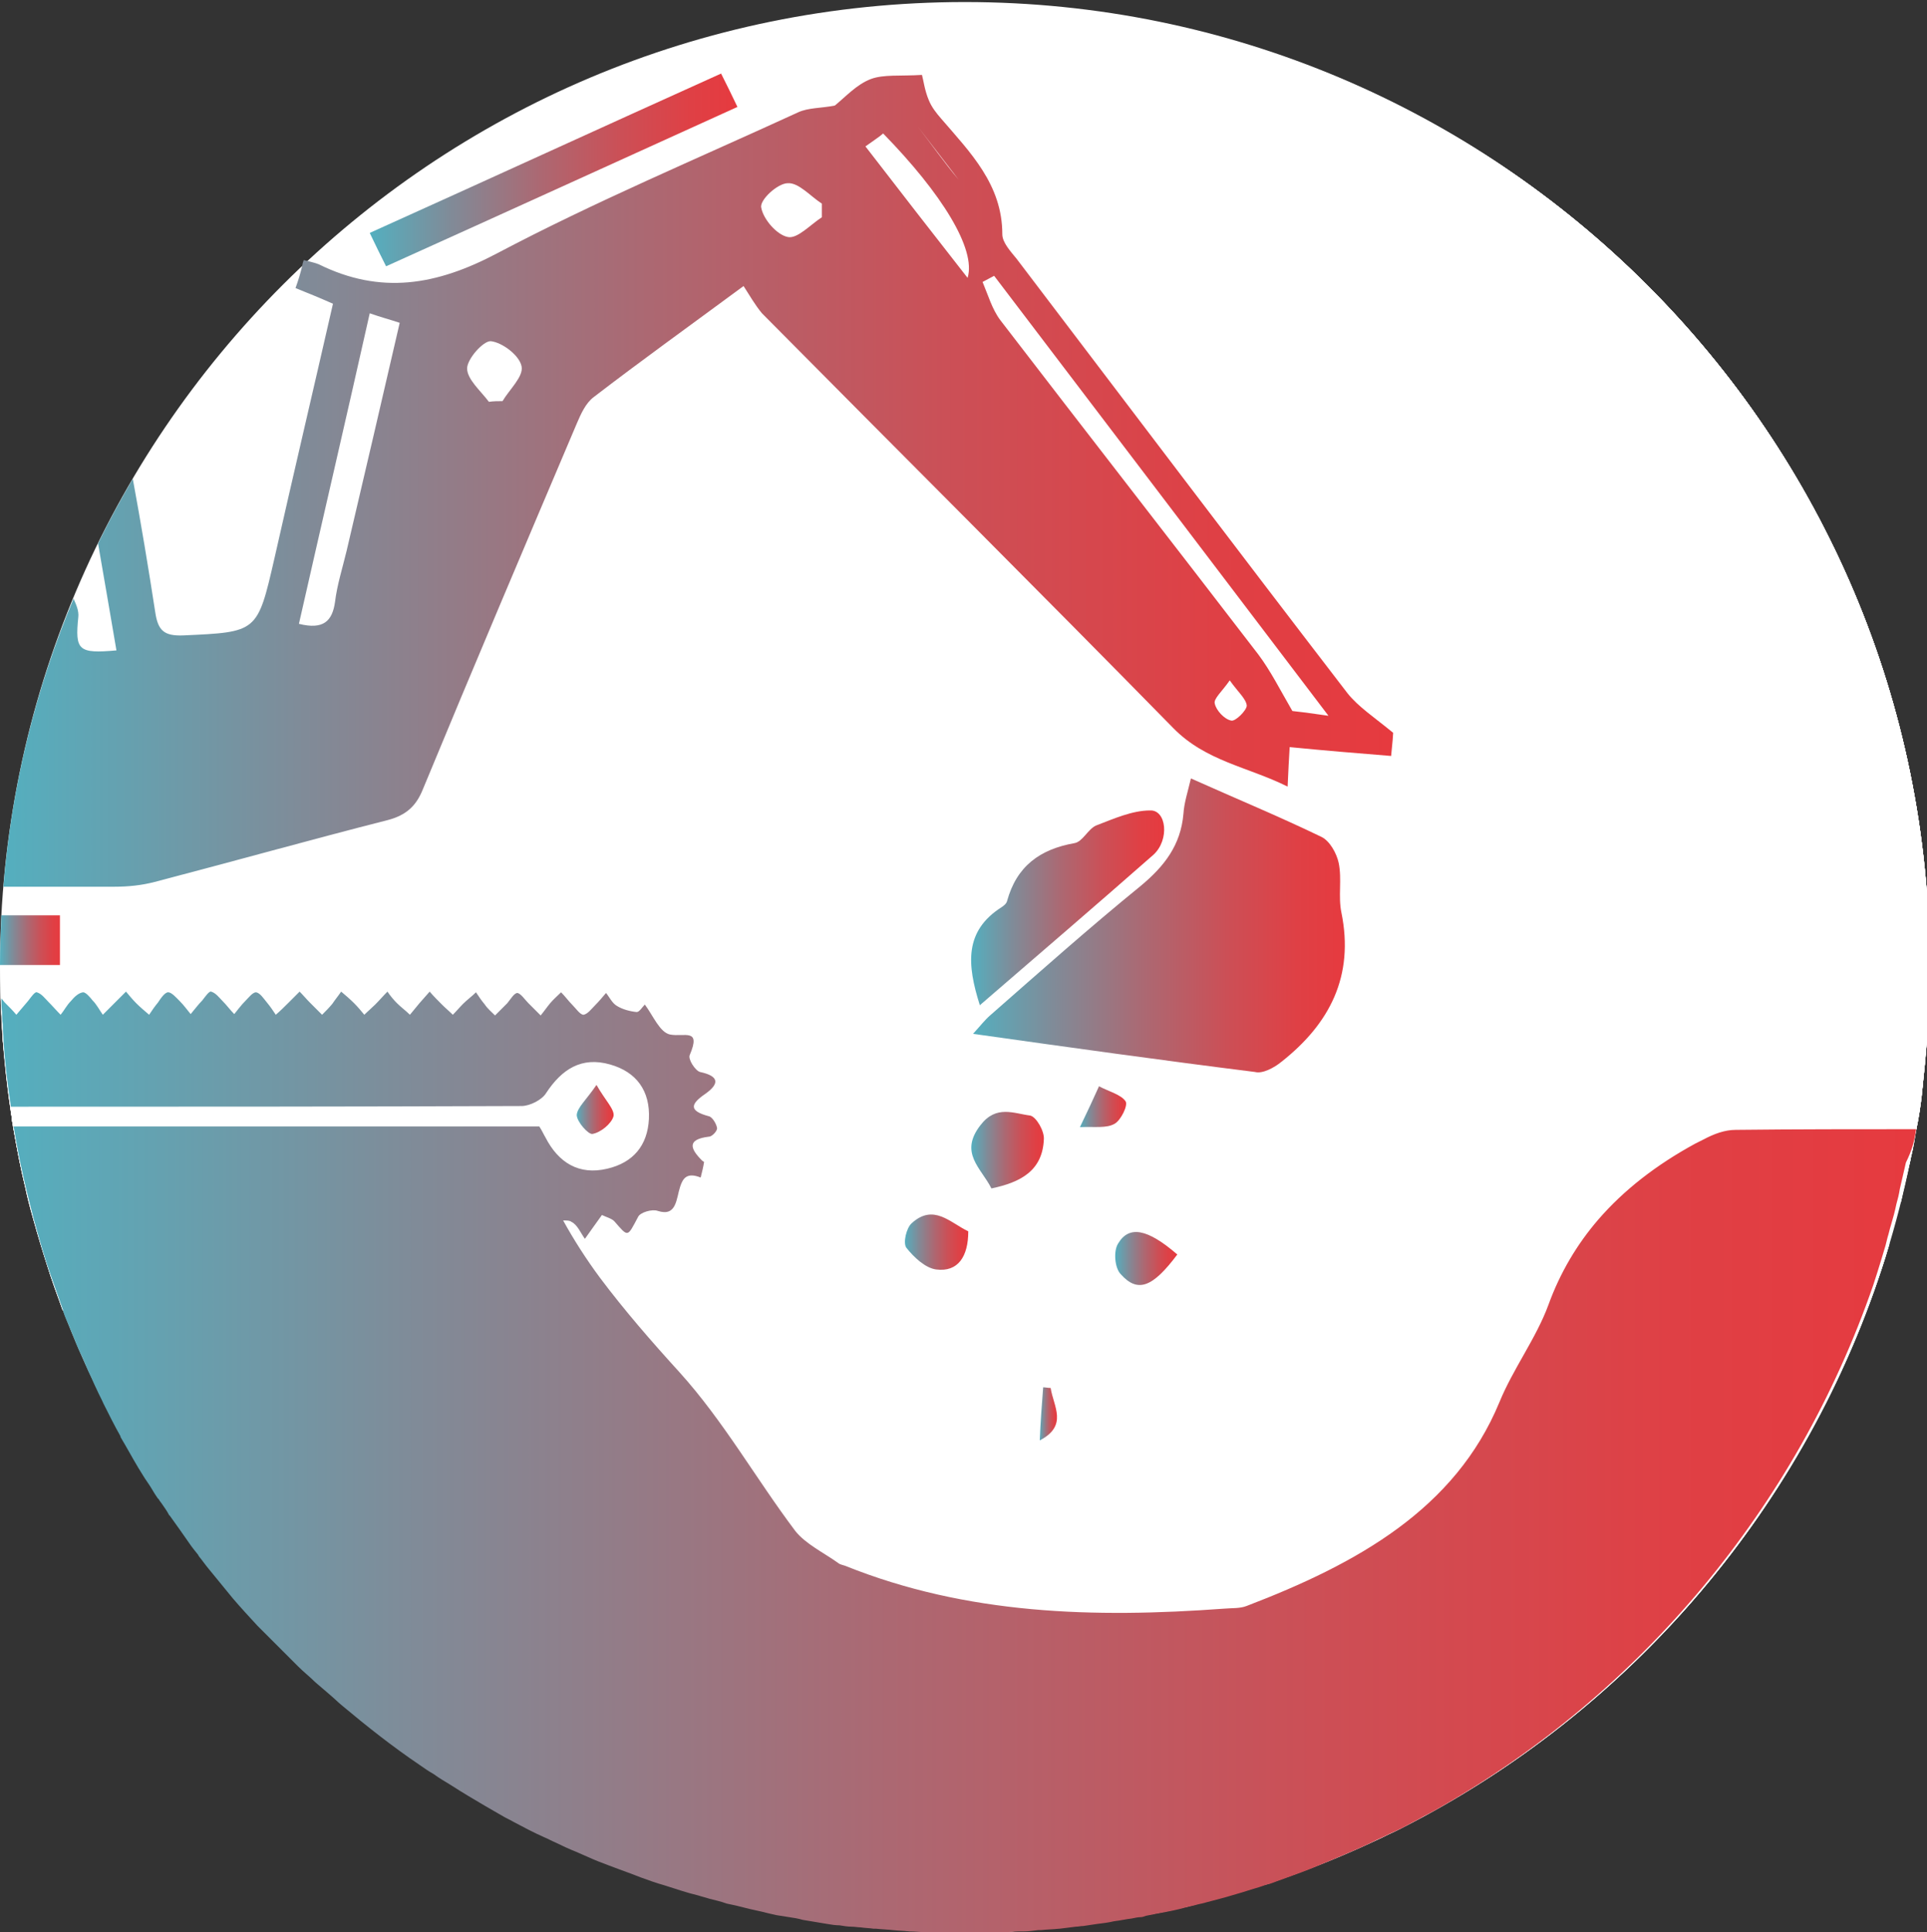
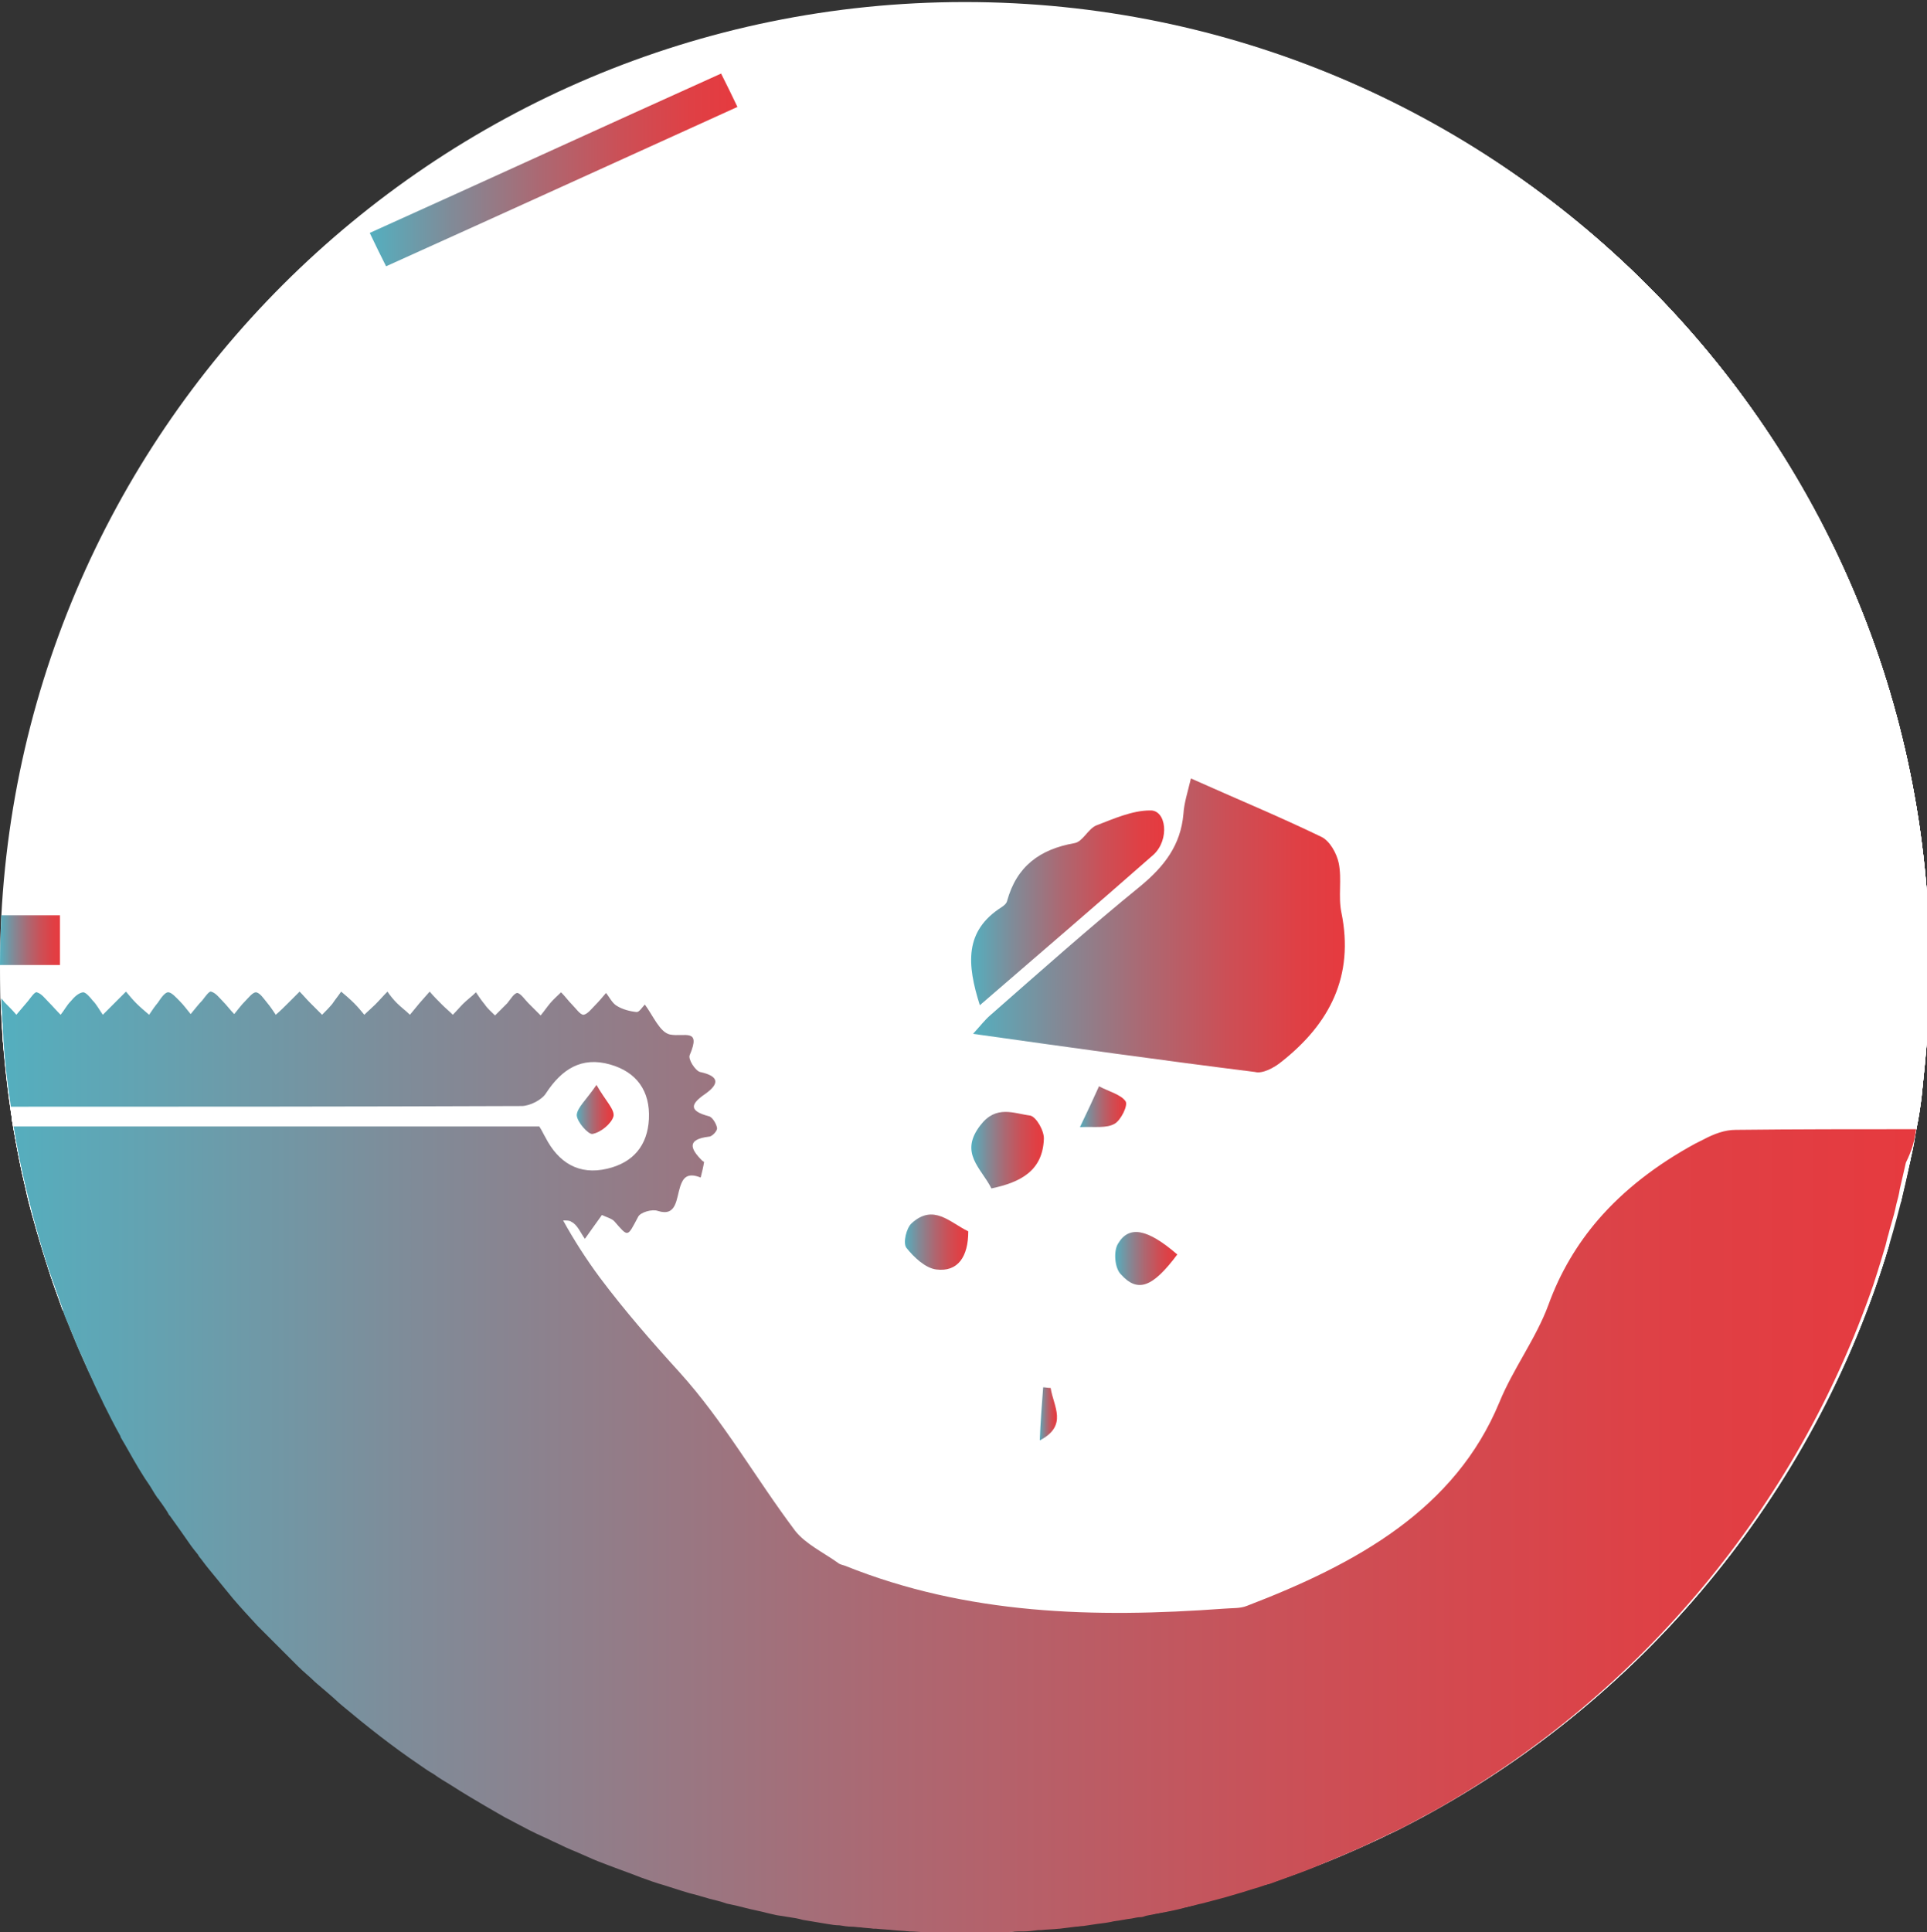
<svg xmlns="http://www.w3.org/2000/svg" xmlns:xlink="http://www.w3.org/1999/xlink" version="1.1" id="a" x="0px" y="0px" viewBox="0 0 283 283.7" style="enable-background:new 0 0 283 283.7;" xml:space="preserve">
  <rect x="0" y="0" width="283" height="283.7" fill="#333333" stroke="none" />
  <style type="text/css">
	.st0{fill:#FFFFFF;}
	.st1{fill:none;}
	.st2{clip-path:url(#SVGID_00000008837622803836589160000016466787063663759504_);}
	.st3{fill:url(#SVGID_00000008117495970335610450000009203511509188556416_);}
	.st4{fill:url(#SVGID_00000013894125232201926920000004605044379931896510_);}
	.st5{fill:url(#SVGID_00000130637106114448350890000000251991835212412598_);}
	.st6{fill:url(#SVGID_00000047780791326391924270000003574228489334022564_);}
	.st7{fill:url(#SVGID_00000062893586671130176250000013819323209105761450_);}
	.st8{fill:url(#SVGID_00000165195670901431036820000008888154415265118102_);}
	.st9{fill:url(#SVGID_00000129916369134272298840000006383386445455813283_);}
	.st10{fill:url(#SVGID_00000167396571980743103610000006224391330054538884_);}
	.st11{fill:url(#SVGID_00000103263646310192505210000010480947886787827381_);}
	.st12{fill:url(#SVGID_00000072277476433248090660000002411486472792049049_);}
	.st13{fill:url(#SVGID_00000031895704193211031890000001088830896417183911_);}
	.st14{fill:url(#SVGID_00000181082069617395818870000003818243707248115131_);}
</style>
  <g>
    <path class="st0" d="M283.4,142c0,0.7,0,1.4,0,2.1c0,1.1,0,2.1-0.1,3.2c0,0.9-0.1,1.7-0.1,2.6c0,0.9-0.1,1.8-0.2,2.7   c-0.1,1.2-0.2,2.3-0.3,3.5c-0.1,1-0.2,2-0.3,3c0,0.4-0.1,0.7-0.1,1.1c-0.2,1.9-0.5,3.9-0.9,5.8c-0.2,1.2-0.4,2.5-0.7,3.7   c-0.1,0.3-0.1,0.6-0.2,0.9c-0.1,0.4-0.2,0.9-0.3,1.3c-0.2,0.9-0.4,1.7-0.6,2.6c-0.2,0.7-0.3,1.5-0.5,2.2l-44.6,2.6l-63.5,3.7   l-7.2,0.4l-22.5,1.3l-6.6,0.4c0,0,0,0,0,0l-46.8,2.7l-78.7,4.6c-0.2-0.6-0.4-1.1-0.6-1.7c-0.4-1.1-0.8-2.2-1.2-3.4c0,0,0,0,0,0   c-0.9-2.8-1.8-5.7-2.6-8.6v0c-0.4-1.4-0.8-2.9-1.1-4.4c-0.7-2.8-1.2-5.6-1.7-8.4c0-0.2-0.1-0.4-0.1-0.6c-0.1-0.5-0.2-1-0.2-1.4   c-0.1-0.5-0.1-1-0.2-1.4c-0.5-3.3-0.8-6.6-1.1-9.9c0-0.7-0.1-1.4-0.1-2.2c0-0.6-0.1-1.2-0.1-1.8c0-0.7-0.1-1.3-0.1-2   c0-0.3,0-0.5,0-0.8c0-0.6,0-1.2,0-1.8c0-0.6,0-1.2,0-1.8v-0.3c0-2.5,0.1-4.9,0.2-7.3c0.1-1.4,0.2-2.8,0.3-4.1   c1.2-15,4.8-29.2,10.3-42.5c1.1-2.7,2.4-5.4,3.7-8c1.6-3.2,3.3-6.4,5.1-9.5v0c6.8-11.5,15.2-22,24.9-31.2c0.2-0.2,0.5-0.5,0.7-0.7   c25.3-23.6,59.3-38,96.5-38C219.8,0.3,283.4,63.7,283.4,142z" />
    <path class="st1" d="M278.4,179.6c-0.2,0.6-0.3,1.2-0.5,1.8" />
    <path class="st0" d="M164.2,281.9c-0.8,0.1-1.7,0.3-2.5,0.4c-0.7,0.1-1.3,0.2-2,0.3L164.2,281.9z" />
    <path class="st1" d="M158.6,282.7c-0.8,0.1-1.6,0.2-2.4,0.3" />
    <path class="st1" d="M156.1,283c-0.9,0.1-1.7,0.2-2.6,0.2" />
    <path class="st1" d="M153.1,283.2c-0.8,0.1-1.5,0.1-2.3,0.2" />
    <path class="st0" d="M150.1,283.5c-1.6,0.1-3.1,0.2-4.7,0.2L150.1,283.5z" />
    <path class="st1" d="M144.3,283.7c-0.9,0-1.7,0-2.6,0" />
    <path class="st0" d="M136.2,283.6c-0.8,0-1.5-0.1-2.2-0.1c-0.8,0-1.7-0.1-2.5-0.2c-0.8-0.1-1.6-0.1-2.4-0.2L136.2,283.6z" />
    <path class="st1" d="M128.6,283.1c-0.6-0.1-1.3-0.1-1.9-0.2" />
    <path class="st1" d="M116.3,281.4c-0.6-0.1-1.2-0.2-1.9-0.4" />
    <path class="st1" d="M108.5,279.8c-0.5-0.1-0.9-0.2-1.4-0.3" />
    <path class="st1" d="M30.7,230.1c-0.5-0.6-0.9-1.2-1.4-1.8" />
    <path class="st0" d="M29.2,228.1c-0.4-0.6-0.9-1.2-1.3-1.7c-0.5-0.6-1-1.3-1.4-2c-0.5-0.7-1-1.5-1.5-2.2c-0.4-0.5-0.8-1.1-1.1-1.7   c-0.1-0.1-0.2-0.3-0.3-0.4c0-0.1-0.1-0.1-0.1-0.2c0-0.1-0.1-0.2-0.2-0.2c-0.4-0.6-0.8-1.2-1.2-1.9c0,0-0.1-0.1-0.1-0.1   c0-0.1-0.1-0.1-0.1-0.2c-0.5-0.7-0.9-1.5-1.4-2.2c-0.9-1.5-1.8-3-2.6-4.5c0,0,0,0,0-0.1c-0.9-1.6-1.7-3.2-2.5-4.8   c-0.4-0.7-0.7-1.4-1-2.1c-0.4-0.8-0.8-1.6-1.1-2.4c0-0.1-0.1-0.1-0.1-0.2c-0.3-0.7-0.6-1.4-0.9-2.1c-0.4-0.8-0.7-1.7-1.1-2.5   L29.2,228.1z" />
    <path class="st1" d="M10,194.3c-0.3-0.6-0.5-1.3-0.8-1.9" />
    <g>
      <path class="st0" d="M283.4,142c0,0.7,0,1.4,0,2.1c0,1.1,0,2.1-0.1,3.2c0,0.9-0.1,1.7-0.1,2.6c0,0.9-0.1,1.8-0.2,2.7    c-0.1,1.2-0.2,2.3-0.3,3.5c-0.1,1-0.2,2-0.3,3c0,0.4-0.1,0.7-0.1,1.1c-0.2,1.9-0.5,3.9-0.9,5.8c-0.2,1.2-0.4,2.5-0.7,3.7    c-0.1,0.3-0.1,0.6-0.2,0.9c-0.1,0.4-0.2,0.9-0.3,1.3c-0.2,0.9-0.4,1.7-0.6,2.6c-0.2,0.7-0.3,1.5-0.5,2.2l-44.6,2.6l-63.5,3.7    l-7.2,0.4l-22.5,1.3l-6.6,0.4c0,0,0,0,0,0l-46.8,2.7l-78.7,4.6c-0.2-0.6-0.4-1.1-0.6-1.7c-0.4-1.1-0.8-2.2-1.2-3.4c0,0,0,0,0,0    c-0.9-2.8-1.8-5.7-2.6-8.6v0c-0.4-1.4-0.8-2.9-1.1-4.4c-0.7-2.8-1.2-5.6-1.7-8.4c0-0.2-0.1-0.4-0.1-0.6c-0.1-0.5-0.2-1-0.2-1.4    c-0.1-0.5-0.1-1-0.2-1.4c-0.5-3.3-0.8-6.6-1.1-9.9c0-0.7-0.1-1.4-0.1-2.2c0-0.6-0.1-1.2-0.1-1.8c0-0.7-0.1-1.3-0.1-2    c0-0.3,0-0.5,0-0.8c0-0.6,0-1.2,0-1.8c0-0.6,0-1.2,0-1.8v-0.3c0-2.5,0.1-4.9,0.2-7.3c0.1-1.4,0.2-2.8,0.3-4.1    c1.2-15,4.8-29.2,10.3-42.5c1.1-2.7,2.4-5.4,3.7-8c1.6-3.2,3.3-6.4,5.1-9.5v0c6.8-11.5,15.2-22,24.9-31.2c0.2-0.2,0.5-0.5,0.7-0.7    c25.3-23.6,59.3-38,96.5-38C219.8,0.3,283.4,63.7,283.4,142z" />
      <path class="st1" d="M278.4,179.6c-0.2,0.6-0.3,1.2-0.5,1.8" />
      <path class="st0" d="M164.2,281.9c-0.8,0.1-1.7,0.3-2.5,0.4c-0.7,0.1-1.3,0.2-2,0.3L164.2,281.9z" />
      <path class="st1" d="M158.6,282.7c-0.8,0.1-1.6,0.2-2.4,0.3" />
-       <path class="st1" d="M156.1,283c-0.9,0.1-1.7,0.2-2.6,0.2" />
      <path class="st1" d="M153.1,283.2c-0.8,0.1-1.5,0.1-2.3,0.2" />
      <path class="st0" d="M150.1,283.5c-1.6,0.1-3.1,0.2-4.7,0.2L150.1,283.5z" />
      <path class="st1" d="M144.3,283.7c-0.9,0-1.7,0-2.6,0" />
      <path class="st0" d="M136.2,283.6c-0.8,0-1.5-0.1-2.2-0.1c-0.8,0-1.7-0.1-2.5-0.2c-0.8-0.1-1.6-0.1-2.4-0.2L136.2,283.6z" />
      <path class="st1" d="M128.6,283.1c-0.6-0.1-1.3-0.1-1.9-0.2" />
      <path class="st1" d="M116.3,281.4c-0.6-0.1-1.2-0.2-1.9-0.4" />
      <path class="st1" d="M108.5,279.8c-0.5-0.1-0.9-0.2-1.4-0.3" />
      <path class="st1" d="M30.7,230.1c-0.5-0.6-0.9-1.2-1.4-1.8" />
      <path class="st0" d="M29.2,228.1c-0.4-0.6-0.9-1.2-1.3-1.7c-0.5-0.6-1-1.3-1.4-2c-0.5-0.7-1-1.5-1.5-2.2c-0.4-0.5-0.8-1.1-1.1-1.7    c-0.1-0.1-0.2-0.3-0.3-0.4c0-0.1-0.1-0.1-0.1-0.2c0-0.1-0.1-0.2-0.2-0.2c-0.4-0.6-0.8-1.2-1.2-1.9c0,0-0.1-0.1-0.1-0.1    c0-0.1-0.1-0.1-0.1-0.2c-0.5-0.7-0.9-1.5-1.4-2.2c-0.9-1.5-1.8-3-2.6-4.5c0,0,0,0,0-0.1c-0.9-1.6-1.7-3.2-2.5-4.8    c-0.4-0.7-0.7-1.4-1-2.1c-0.4-0.8-0.8-1.6-1.1-2.4c0-0.1-0.1-0.1-0.1-0.2c-0.3-0.7-0.6-1.4-0.9-2.1c-0.4-0.8-0.7-1.7-1.1-2.5    L29.2,228.1z" />
      <path class="st1" d="M10,194.3c-0.3-0.6-0.5-1.3-0.8-1.9" />
      <g>
        <path class="st0" d="M283.4,142c0,0.7,0,1.4,0,2.1c0,1.1,0,2.1-0.1,3.2c0,0.9-0.1,1.7-0.1,2.6c0,0.9-0.1,1.8-0.2,2.7     c-0.1,1.2-0.2,2.3-0.3,3.5c-0.1,1-0.2,2-0.3,3c0,0.4-0.1,0.7-0.1,1.1c-0.2,1.9-0.5,3.9-0.9,5.8c-0.2,1.2-0.4,2.5-0.7,3.7     c-0.1,0.3-0.1,0.6-0.2,0.9c-0.1,0.4-0.2,0.9-0.3,1.3c-0.2,0.9-0.4,1.7-0.6,2.6c-0.2,0.7-0.3,1.5-0.5,2.2l-44.6,2.6l-63.5,3.7     l-7.2,0.4l-22.5,1.3l-6.6,0.4c0,0,0,0,0,0l-46.8,2.7l-78.7,4.6c-0.2-0.6-0.4-1.1-0.6-1.7c-0.4-1.1-0.8-2.2-1.2-3.4c0,0,0,0,0,0     c-0.9-2.8-1.8-5.7-2.6-8.6v0c-0.4-1.4-0.8-2.9-1.1-4.4c-0.7-2.8-1.2-5.6-1.7-8.4c0-0.2-0.1-0.4-0.1-0.6c-0.1-0.5-0.2-1-0.2-1.4     c-0.1-0.5-0.1-1-0.2-1.4c-0.5-3.3-0.8-6.6-1.1-9.9c0-0.7-0.1-1.4-0.1-2.2c0-0.6-0.1-1.2-0.1-1.8c0-0.7-0.1-1.3-0.1-2     c0-0.3,0-0.5,0-0.8c0-0.6,0-1.2,0-1.8c0-0.6,0-1.2,0-1.8v-0.3c0-2.5,0.1-4.9,0.2-7.3c0.1-1.4,0.2-2.8,0.3-4.1     c1.2-15,4.8-29.2,10.3-42.5c1.1-2.7,2.4-5.4,3.7-8c1.6-3.2,3.3-6.4,5.1-9.5v0c6.8-11.5,15.2-22,24.9-31.2     c0.2-0.2,0.5-0.5,0.7-0.7c25.3-23.6,59.3-38,96.5-38C219.8,0.3,283.4,63.7,283.4,142z" />
        <path class="st1" d="M278.4,179.6c-0.2,0.6-0.3,1.2-0.5,1.8" />
        <path class="st0" d="M164.2,281.9c-0.8,0.1-1.7,0.3-2.5,0.4c-0.7,0.1-1.3,0.2-2,0.3L164.2,281.9z" />
        <path class="st1" d="M158.6,282.7c-0.8,0.1-1.6,0.2-2.4,0.3" />
        <path class="st1" d="M156.1,283c-0.9,0.1-1.7,0.2-2.6,0.2" />
        <path class="st1" d="M153.1,283.2c-0.8,0.1-1.5,0.1-2.3,0.2" />
        <path class="st0" d="M150.1,283.5c-1.6,0.1-3.1,0.2-4.7,0.2L150.1,283.5z" />
        <path class="st1" d="M144.3,283.7c-0.9,0-1.7,0-2.6,0" />
        <path class="st0" d="M136.2,283.6c-0.8,0-1.5-0.1-2.2-0.1c-0.8,0-1.7-0.1-2.5-0.2c-0.8-0.1-1.6-0.1-2.4-0.2L136.2,283.6z" />
        <path class="st1" d="M128.6,283.1c-0.6-0.1-1.3-0.1-1.9-0.2" />
        <path class="st1" d="M116.3,281.4c-0.6-0.1-1.2-0.2-1.9-0.4" />
        <path class="st1" d="M108.5,279.8c-0.5-0.1-0.9-0.2-1.4-0.3" />
        <path class="st1" d="M30.7,230.1c-0.5-0.6-0.9-1.2-1.4-1.8" />
        <path class="st0" d="M29.2,228.1c-0.4-0.6-0.9-1.2-1.3-1.7c-0.5-0.6-1-1.3-1.4-2c-0.5-0.7-1-1.5-1.5-2.2     c-0.4-0.5-0.8-1.1-1.1-1.7c-0.1-0.1-0.2-0.3-0.3-0.4c0-0.1-0.1-0.1-0.1-0.2c0-0.1-0.1-0.2-0.2-0.2c-0.4-0.6-0.8-1.2-1.2-1.9     c0,0-0.1-0.1-0.1-0.1c0-0.1-0.1-0.1-0.1-0.2c-0.5-0.7-0.9-1.5-1.4-2.2c-0.9-1.5-1.8-3-2.6-4.5c0,0,0,0,0-0.1     c-0.9-1.6-1.7-3.2-2.5-4.8c-0.4-0.7-0.7-1.4-1-2.1c-0.4-0.8-0.8-1.6-1.1-2.4c0-0.1-0.1-0.1-0.1-0.2c-0.3-0.7-0.6-1.4-0.9-2.1     c-0.4-0.8-0.7-1.7-1.1-2.5L29.2,228.1z" />
        <path class="st1" d="M10,194.3c-0.3-0.6-0.5-1.3-0.8-1.9" />
        <g>
          <path class="st0" d="M283.4,142c0,0.7,0,1.4,0,2.1c0,1.1,0,2.1-0.1,3.2c0,0.9-0.1,1.7-0.1,2.6c0,0.9-0.1,1.8-0.2,2.7      c-0.1,1.2-0.2,2.3-0.3,3.5c-0.1,1-0.2,2-0.3,3c0,0.4-0.1,0.7-0.1,1.1c-0.2,1.9-0.5,3.9-0.9,5.8h0l-31.3,1.5h0l-98.6,4.5h0      l-7.4,0.3l-44.3,2l-19.3,0.9L6,178.5l-1.2,0.1h0c-1.1-4.2-2.1-8.5-2.8-12.8c0-0.2-0.1-0.4-0.1-0.6c-0.1-0.5-0.2-1-0.2-1.4      c-0.1-0.5-0.2-1-0.2-1.4c-0.5-3.3-0.8-6.6-1.1-9.9c0-0.7-0.1-1.4-0.1-2.2c0-0.6-0.1-1.2-0.1-1.8c0-0.7-0.1-1.3-0.1-2      c0-0.3,0-0.5,0-0.8c0-0.6,0-1.2,0-1.8c0-0.6,0-1.2,0-1.8v-0.3c0-2.5,0.1-4.9,0.2-7.3c0.1-1.4,0.2-2.8,0.3-4.1      c1.2-15,4.8-29.2,10.3-42.5c1.1-2.7,2.4-5.4,3.7-8c1.6-3.2,3.3-6.4,5.1-9.5v0c6.8-11.5,15.2-22,24.9-31.2      c0.2-0.2,0.5-0.5,0.7-0.7c25.3-23.6,59.3-38,96.5-38C219.8,0.3,283.4,63.7,283.4,142z" />
          <path class="st0" d="M277.5,182.6c-0.2,0.7-0.4,1.3-0.6,2c-11.5,36.6-37.5,66.8-71.2,83.9c-0.6,0.3-1.2,0.6-1.9,0.9      c-0.6,0.3-1.2,0.6-1.9,0.9c-1.9,0.9-3.8,1.7-5.7,2.5c-1.9,0.8-3.8,1.5-5.8,2.3c-1.1,0.4-2.2,0.8-3.3,1.2      c-0.5,0.2-1.1,0.4-1.6,0.5c-1.1,0.3-2.2,0.7-3.3,1c-0.6,0.2-1.1,0.3-1.7,0.5c-1.1,0.3-2.2,0.6-3.4,0.9L277.5,182.6z" />
          <path class="st0" d="M175.4,279.7c-1.1,0.3-2.3,0.5-3.4,0.8c-1,0.2-2,0.4-3.1,0.6L175.4,279.7z" />
          <path class="st1" d="M168.1,281.2c-0.4,0.1-0.9,0.2-1.3,0.2" />
          <path class="st1" d="M139.6,283.7c-0.5,0-1,0-1.5,0" />
          <path class="st1" d="M123.6,282.6c0.6,0.1,1.2,0.1,1.8,0.2" />
          <path class="st1" d="M118.3,281.8c0.6,0.1,1.2,0.2,1.8,0.3c0.6,0.1,1.2,0.2,1.8,0.3" />
          <path class="st1" d="M113.1,280.8c0.4,0.1,0.9,0.2,1.3,0.3" />
          <path class="st1" d="M109.7,280.1c-0.4-0.1-0.8-0.2-1.2-0.3" />
          <path class="st0" d="M104.6,278.8c-0.6-0.2-1.1-0.3-1.7-0.5c-1.7-0.5-3.4-1-5-1.5L104.6,278.8z" />
          <path class="st0" d="M94.6,275.7c-1.1-0.4-2.2-0.8-3.2-1.2c-0.5-0.2-1.1-0.4-1.6-0.6c-1.1-0.4-2.1-0.9-3.2-1.3      c-0.5-0.2-1.1-0.4-1.6-0.7c-1-0.5-2.1-0.9-3.1-1.4c-0.5-0.2-1-0.5-1.5-0.7c-1.5-0.8-3.1-1.5-4.6-2.3c-0.5-0.3-1-0.5-1.5-0.8      c-0.9-0.5-1.8-1-2.6-1.5c-1.7-1-3.5-2-5.1-3.1c-0.8-0.5-1.7-1.1-2.5-1.6c-5.4-3.6-10.5-7.5-15.4-11.7c-0.7-0.6-1.4-1.2-2.1-1.8      c-0.8-0.8-1.7-1.5-2.5-2.3L94.6,275.7z" />
          <path class="st0" d="M42.7,243.3c-0.4-0.4-0.8-0.8-1.2-1.2c-0.8-0.8-1.6-1.6-2.4-2.4c-0.4-0.4-0.8-0.8-1.2-1.2L42.7,243.3z" />
          <path class="st1" d="M34.4,234.5c-0.3-0.4-0.6-0.7-0.9-1.1" />
          <g>
            <g>
              <path class="st0" d="M283.4,142c0,0.7,0,1.4,0,2.1c0,1.1,0,2.1-0.1,3.2c0,0.9-0.1,1.7-0.1,2.6c0,0.9-0.1,1.8-0.2,2.7        c-0.1,1.2-0.2,2.3-0.3,3.5c-0.1,1-0.2,2-0.3,3c0,0.4-0.1,0.7-0.1,1.1c-0.2,1.9-0.5,3.9-0.9,5.8h0l-31.3,1.5h0l-98.6,4.5h0        l-7.4,0.3l-44.3,2l-19.3,0.9L6,178.5l-1.2,0.1h0c-1.1-4.2-2.1-8.5-2.8-12.8c0-0.2-0.1-0.4-0.1-0.6c-0.1-0.5-0.2-1-0.2-1.4        c-0.1-0.5-0.2-1-0.2-1.4c-0.5-3.3-0.8-6.6-1.1-9.9c0-0.7-0.1-1.4-0.1-2.2c0-0.6-0.1-1.2-0.1-1.8c0-0.7-0.1-1.3-0.1-2        c0-0.3,0-0.5,0-0.8c0-0.6,0-1.2,0-1.8c0-0.6,0-1.2,0-1.8v-0.3c0-2.5,0.1-4.9,0.2-7.3c0.1-1.4,0.2-2.8,0.3-4.1        c1.2-15,4.8-29.2,10.3-42.5c1.1-2.7,2.4-5.4,3.7-8c1.6-3.2,3.3-6.4,5.1-9.5v0c6.8-11.5,15.2-22,24.9-31.2        c0.2-0.2,0.5-0.5,0.7-0.7c25.3-23.6,59.3-38,96.5-38C219.8,0.3,283.4,63.7,283.4,142z" />
              <path class="st0" d="M277.5,182.6c-0.2,0.7-0.4,1.3-0.6,2c-11.5,36.6-37.5,66.8-71.2,83.9c-0.6,0.3-1.2,0.6-1.9,0.9        c-0.6,0.3-1.2,0.6-1.9,0.9c-1.9,0.9-3.8,1.7-5.7,2.5c-1.9,0.8-3.8,1.5-5.8,2.3c-1.1,0.4-2.2,0.8-3.3,1.2        c-0.5,0.2-1.1,0.4-1.6,0.5c-1.1,0.3-2.2,0.7-3.3,1c-0.6,0.2-1.1,0.3-1.7,0.5c-1.1,0.3-2.2,0.6-3.4,0.9L277.5,182.6z" />
              <path class="st0" d="M175.4,279.7c-1.1,0.3-2.3,0.5-3.4,0.8c-1,0.2-2,0.4-3.1,0.6L175.4,279.7z" />
              <path class="st1" d="M168.1,281.2c-0.4,0.1-0.9,0.2-1.3,0.2" />
              <path class="st1" d="M139.6,283.7c-0.5,0-1,0-1.5,0" />
              <path class="st1" d="M123.6,282.6c0.6,0.1,1.2,0.1,1.8,0.2" />
              <path class="st1" d="M118.3,281.8c0.6,0.1,1.2,0.2,1.8,0.3c0.6,0.1,1.2,0.2,1.8,0.3" />
              <path class="st1" d="M113.1,280.8c0.4,0.1,0.9,0.2,1.3,0.3" />
              <path class="st1" d="M109.7,280.1c-0.4-0.1-0.8-0.2-1.2-0.3" />
-               <path class="st0" d="M104.6,278.8c-0.6-0.2-1.1-0.3-1.7-0.5c-1.7-0.5-3.4-1-5-1.5L104.6,278.8z" />
+               <path class="st0" d="M104.6,278.8c-0.6-0.2-1.1-0.3-1.7-0.5L104.6,278.8z" />
              <path class="st0" d="M94.6,275.7c-1.1-0.4-2.2-0.8-3.2-1.2c-0.5-0.2-1.1-0.4-1.6-0.6c-1.1-0.4-2.1-0.9-3.2-1.3        c-0.5-0.2-1.1-0.4-1.6-0.7c-1-0.5-2.1-0.9-3.1-1.4c-0.5-0.2-1-0.5-1.5-0.7c-1.5-0.8-3.1-1.5-4.6-2.3c-0.5-0.3-1-0.5-1.5-0.8        c-0.9-0.5-1.8-1-2.6-1.5c-1.7-1-3.5-2-5.1-3.1c-0.8-0.5-1.7-1.1-2.5-1.6c-5.4-3.6-10.5-7.5-15.4-11.7        c-0.7-0.6-1.4-1.2-2.1-1.8c-0.8-0.8-1.7-1.5-2.5-2.3L94.6,275.7z" />
              <path class="st0" d="M42.7,243.3c-0.4-0.4-0.8-0.8-1.2-1.2c-0.8-0.8-1.6-1.6-2.4-2.4c-0.4-0.4-0.8-0.8-1.2-1.2L42.7,243.3z" />
              <path class="st1" d="M34.4,234.5c-0.3-0.4-0.6-0.7-0.9-1.1" />
            </g>
            <g>
              <g>
                <g>
                  <defs>
                    <path id="SVGID_1_" d="M0,142c0,78.1,63.4,141.7,141.7,141.7S283.4,220.3,283.4,142S219.8,0.3,141.7,0.3S0,63.7,0,142" />
                  </defs>
                  <clipPath id="SVGID_00000065046644344844992750000003999246003964644790_">
                    <use xlink:href="#SVGID_1_" style="overflow:visible;" />
                  </clipPath>
                  <g style="clip-path:url(#SVGID_00000065046644344844992750000003999246003964644790_);">
                    <polygon class="st0" points="-141.5,146 137.7,-141.2 424.9,138 145.5,425.2          " />
                  </g>
                </g>
              </g>
            </g>
          </g>
        </g>
      </g>
    </g>
  </g>
  <g>
    <linearGradient id="SVGID_00000009565892004587658540000010272811170553612479_" gradientUnits="userSpaceOnUse" x1="7.000732e-02" y1="214.625" x2="281.41" y2="214.625">
      <stop offset="0" style="stop-color:#54AFBF" />
      <stop offset="0.217" style="stop-color:#808B98" />
      <stop offset="0.464" style="stop-color:#AC6872" />
      <stop offset="0.685" style="stop-color:#CC4F56" />
      <stop offset="0.872" style="stop-color:#DF4045" />
      <stop offset="1" style="stop-color:#E63A3F" />
    </linearGradient>
    <path style="fill:url(#SVGID_00000009565892004587658540000010272811170553612479_);" d="M281.4,165.8c-8.8,0-17.7,0-26.5,0.1   c-1.6,0-3.2,0.6-4.7,1.4h0c-0.4,0.2-0.8,0.4-1.2,0.6c-5.7,3.1-10.5,6.8-14.3,11.2c-3.1,3.6-5.6,7.8-7.3,12.5   c-1.8,4.9-5.2,9.4-7.2,14.3c-6.5,15.7-20.9,23.7-37.1,29.9c-1,0.4-2.2,0.3-3.3,0.4c-19.1,1.4-37.8,0.9-55.7-6.3   c-0.3-0.1-0.8-0.2-1-0.4c-2.1-1.5-4.8-2.8-6.3-4.7c-5.8-7.7-10.5-16.1-17-23.3c-4.1-4.5-8.1-9.1-11.7-13.9c-2-2.7-3.8-5.5-5.4-8.4   c0.5,0,1,0,1.2,0.2c0.9,0.4,1.4,1.7,2,2.5c0.7-1,1.5-2.1,2.5-3.5c0.6,0.3,1.4,0.5,1.8,0.9c2.1,2.4,1.9,2.4,3.5-0.6   c0.3-0.7,2.1-1.2,2.9-0.9c2.8,0.9,2.7-1.8,3.3-3.6c0.4-1.2,1-2.1,3-1.3c0.2-0.8,0.4-1.6,0.5-2.3c0,0-0.2-0.1-0.3-0.2   c-1.7-1.7-2.3-3.1,1-3.5c0.5,0,1.3-0.9,1.2-1.3c-0.1-0.6-0.7-1.6-1.2-1.7c-3-0.8-2.7-1.8-0.5-3.3c2.1-1.5,2-2.6-0.8-3.2   c-0.7-0.2-1.8-1.9-1.5-2.5c1.7-4-0.8-2.6-2.9-3c-1.5-0.3-2.5-2.8-3.7-4.4c-0.4,0.4-0.8,1.1-1.2,1.1c-1-0.1-2.1-0.4-2.9-0.9   c-0.7-0.4-1.1-1.3-1.6-1.9c-0.5,0.6-1.1,1.3-1.6,1.8c-0.5,0.5-1.1,1.3-1.7,1.4c-0.5,0-1.1-0.9-1.6-1.4c-0.6-0.6-1.1-1.3-1.7-1.9   c-0.5,0.5-1.1,1-1.6,1.6c-0.5,0.6-0.9,1.2-1.4,1.8c-0.6-0.6-1.2-1.2-1.8-1.8c-0.5-0.5-1.1-1.4-1.6-1.5c-0.5,0-1,0.9-1.5,1.5   c-0.6,0.6-1.2,1.2-1.8,1.8c-0.5-0.5-1.1-1-1.5-1.6c-0.5-0.6-0.9-1.2-1.3-1.8c-0.6,0.6-1.3,1.1-1.9,1.7c-0.5,0.5-1,1.1-1.5,1.6   c-0.5-0.5-1.1-1-1.6-1.5c-0.6-0.6-1.2-1.2-1.8-1.9c-0.5,0.6-1,1.1-1.5,1.7c-0.5,0.6-0.9,1.1-1.4,1.7c-0.6-0.6-1.3-1.1-1.9-1.7   c-0.5-0.5-1-1.1-1.4-1.7c-0.6,0.6-1.2,1.3-1.8,1.9c-0.5,0.5-1.1,1-1.6,1.5c-0.5-0.6-0.9-1.1-1.5-1.7c-0.6-0.6-1.3-1.2-1.9-1.7   c-0.4,0.6-0.9,1.2-1.3,1.8c-0.5,0.6-1,1.1-1.5,1.6c-0.6-0.6-1.2-1.2-1.8-1.8c-0.5-0.5-1-1.1-1.5-1.6c-0.5,0.5-1.1,1.1-1.6,1.6   c-0.6,0.6-1.2,1.2-1.9,1.8c-0.4-0.6-0.8-1.2-1.3-1.8c-0.5-0.6-1-1.4-1.6-1.5c-0.5,0-1.1,0.8-1.6,1.3c-0.6,0.6-1.1,1.3-1.6,1.9   c-0.6-0.6-1.1-1.3-1.7-1.9c-0.5-0.5-1-1.2-1.7-1.4c-0.3-0.1-0.9,0.8-1.3,1.3c-0.6,0.6-1.1,1.3-1.7,2c-0.5-0.6-1-1.3-1.6-1.9   c-0.5-0.5-1.2-1.3-1.7-1.3c-0.5,0-1.1,0.9-1.5,1.5c-0.5,0.6-0.9,1.2-1.3,1.8c-0.7-0.6-1.3-1.1-1.9-1.7c-0.5-0.5-1-1.1-1.5-1.7   c-0.5,0.5-1.1,1.1-1.6,1.6c-0.6,0.6-1.2,1.2-1.8,1.8c-0.5-0.7-0.9-1.5-1.5-2.1c-0.4-0.5-1-1.2-1.4-1.2c-0.7,0.1-1.3,0.7-1.8,1.3   c-0.6,0.6-1,1.4-1.5,2c-0.6-0.6-1.2-1.3-1.8-1.9c-0.5-0.5-1-1.2-1.7-1.4c-0.3-0.1-0.9,0.8-1.3,1.3c-0.6,0.7-1.1,1.3-1.7,2   c-0.5-0.6-1.1-1.2-1.7-1.8c-0.2-0.2-0.3-0.4-0.5-0.6c0,0.7,0,1.4,0.1,2c0,0.6,0,1.2,0.1,1.8c0,0.7,0.1,1.5,0.1,2.2   c0.2,3.3,0.6,6.6,1.1,9.9c0,0,0,0,0,0c25,0,50,0,75-0.1c1.2,0,3-0.9,3.6-1.9c2.3-3.5,5.2-5.4,9.4-4.2c3.9,1.1,5.9,3.9,5.7,8   c-0.2,3.9-2.3,6.4-6.1,7.3c-4.2,1-7.2-0.9-9.1-4.6c-0.3-0.5-0.5-1-0.9-1.6c-25.8,0-51.5,0-77.2,0c0,0,0,0,0,0   c0,0.2,0.1,0.4,0.1,0.6c0.7,4.3,1.7,8.6,2.8,12.8c0.8,2.9,1.6,5.8,2.6,8.6c0,0,0,0,0,0c0.4,1.1,0.8,2.3,1.2,3.4   c0.2,0.6,0.4,1.1,0.6,1.7c0,0,0,0.1,0,0.1c0.2,0.7,0.5,1.3,0.8,2c0.3,0.7,0.6,1.5,0.9,2.2c0.3,0.8,0.7,1.7,1.1,2.5   c0.3,0.7,0.6,1.4,0.9,2.1c0,0.1,0.1,0.1,0.1,0.2c0.4,0.8,0.7,1.6,1.1,2.4c0.3,0.7,0.7,1.4,1,2.1c0,0,0,0,0,0   c0.8,1.6,1.6,3.2,2.5,4.8c0,0,0,0.1,0,0.1c0.9,1.5,1.7,3,2.6,4.5c0.5,0.8,0.9,1.5,1.4,2.2c0.5,0.7,0.9,1.5,1.4,2.2   c0.1,0.1,0.1,0.2,0.2,0.2c0,0.1,0.1,0.1,0.1,0.2c0.1,0.1,0.2,0.3,0.3,0.4c0.4,0.6,0.8,1.1,1.1,1.7c0,0,0,0.1,0.1,0.1   c0.5,0.7,1,1.4,1.5,2.1c0.5,0.7,0.9,1.3,1.4,2c0.4,0.6,0.9,1.2,1.3,1.7c0,0.1,0.1,0.1,0.1,0.2c0.5,0.6,0.9,1.2,1.4,1.8   c0.9,1.1,1.8,2.2,2.7,3.3c0.3,0.4,0.6,0.7,0.9,1.1c1.2,1.4,2.4,2.7,3.6,4c0.4,0.4,0.8,0.8,1.2,1.2c0.8,0.8,1.6,1.6,2.4,2.4   c0.4,0.4,0.8,0.8,1.2,1.2c0.4,0.4,0.8,0.8,1.2,1.2c0.8,0.8,1.7,1.5,2.5,2.3c0.7,0.6,1.4,1.2,2.1,1.8c0.6,0.5,1.2,1.1,1.8,1.6   c3.7,3.1,7.5,6.1,11.5,8.8c0.7,0.5,1.3,0.9,2,1.3c0.8,0.6,1.7,1.1,2.5,1.6c1.7,1.1,3.4,2.1,5.1,3.1c0.9,0.5,1.7,1,2.6,1.5   c0.5,0.3,1,0.5,1.5,0.8c1.5,0.8,3,1.6,4.6,2.3c0.5,0.2,1,0.5,1.5,0.7c1,0.5,2.1,1,3.1,1.4c0.5,0.2,1.1,0.5,1.6,0.7   c1.1,0.5,2.1,0.9,3.2,1.3c0.5,0.2,1.1,0.4,1.6,0.6c1.1,0.4,2.2,0.8,3.2,1.2c1.1,0.4,2.2,0.8,3.3,1.1c1.6,0.5,3.3,1.1,5,1.5   c0.6,0.2,1.1,0.3,1.7,0.5c0.8,0.2,1.7,0.4,2.5,0.7c0.5,0.1,0.9,0.2,1.4,0.3c0.4,0.1,0.8,0.2,1.2,0.3c1.1,0.3,2.3,0.5,3.4,0.8   c0.4,0.1,0.9,0.2,1.3,0.3c0.6,0.1,1.2,0.2,1.9,0.3c0.7,0.1,1.3,0.2,2,0.4c0.6,0.1,1.2,0.2,1.8,0.3c0.6,0.1,1.2,0.2,1.8,0.3   c0.6,0.1,1.2,0.2,1.8,0.2c0.6,0.1,1.2,0.2,1.8,0.2c0.4,0,0.9,0.1,1.3,0.1c0.6,0.1,1.3,0.1,1.9,0.2c0.1,0,0.3,0,0.4,0   c0.8,0.1,1.6,0.1,2.4,0.2c0.9,0.1,1.7,0.1,2.5,0.2c0.8,0,1.5,0.1,2.2,0.1c0.6,0,1.2,0,1.8,0.1c0.5,0,1,0,1.5,0c0.7,0,1.4,0,2.1,0   c0.9,0,1.7,0,2.6,0c0.3,0,0.7,0,1,0c1.6,0,3.2-0.1,4.7-0.2c0.2,0,0.5,0,0.7,0c0.8,0,1.5-0.1,2.3-0.2c0.1,0,0.3,0,0.4,0   c0.9-0.1,1.7-0.1,2.6-0.2c0,0,0.1,0,0.1,0c0.8-0.1,1.6-0.2,2.4-0.3c0.4,0,0.7-0.1,1.1-0.1c0.6-0.1,1.3-0.2,2-0.3   c0.8-0.1,1.7-0.2,2.5-0.4c0.9-0.1,1.7-0.3,2.6-0.4c0.5-0.1,0.9-0.2,1.3-0.2c0.3,0,0.5-0.1,0.8-0.2c1-0.2,2-0.4,3.1-0.6   c1.1-0.2,2.3-0.5,3.4-0.8c0.6-0.1,1.1-0.3,1.7-0.4c1.1-0.3,2.3-0.6,3.4-0.9c0.6-0.2,1.1-0.3,1.7-0.5c1.1-0.3,2.2-0.7,3.3-1   c0.6-0.2,1.1-0.4,1.6-0.5c1.1-0.4,2.2-0.8,3.3-1.2c2-0.7,3.9-1.5,5.8-2.3c1.9-0.8,3.8-1.6,5.7-2.5c0.6-0.3,1.2-0.6,1.9-0.9   c0.6-0.3,1.2-0.6,1.9-0.9c1.1-0.5,2.1-1.1,3.1-1.6c1-0.6,2.1-1.1,3.1-1.7c29.6-16.9,52.5-44.1,63.8-76.8c0.4-1.2,0.8-2.5,1.2-3.8   c0.2-0.7,0.4-1.3,0.6-2c0.1-0.4,0.2-0.8,0.3-1.2c0.2-0.6,0.3-1.2,0.5-1.8c0.3-1,0.6-2.1,0.8-3.1c0.2-0.7,0.4-1.5,0.5-2.2   c0.2-0.9,0.4-1.7,0.6-2.6c0.1-0.4,0.2-0.9,0.3-1.3C280.8,168.9,281.2,167.4,281.4,165.8L281.4,165.8z" />
    <linearGradient id="SVGID_00000117675266811081203070000007731354012839250856_" gradientUnits="userSpaceOnUse" x1="0.48" y1="70.62" x2="204.74" y2="70.62">
      <stop offset="0" style="stop-color:#54AFBF" />
      <stop offset="0.217" style="stop-color:#808B98" />
      <stop offset="0.464" style="stop-color:#AC6872" />
      <stop offset="0.685" style="stop-color:#CC4F56" />
      <stop offset="0.872" style="stop-color:#DF4045" />
      <stop offset="1" style="stop-color:#E63A3F" />
    </linearGradient>
-     <path style="fill:url(#SVGID_00000117675266811081203070000007731354012839250856_);" d="M22.7,129.5c11.5-3,22.9-6.2,34.3-9.1   c2.6-0.7,4.1-2,5.1-4.5c7.4-17.9,15-35.8,22.6-53.7c0.6-1.4,1.3-3,2.5-3.9c6.9-5.3,14-10.4,22-16.3c0.9,1.4,1.7,2.8,2.7,4   c20.1,20.3,40.4,40.5,60.4,60.9c4.8,4.9,11,5.7,16.8,8.6c0.1-2.4,0.2-4.1,0.3-5.8c5.1,0.5,9.9,0.9,14.9,1.3   c0.2-1.9,0.3-3.2,0.3-3.4c-2.8-2.3-5.1-3.8-6.7-5.8c-16.3-21.2-32.4-42.5-48.6-63.8c-0.9-1.1-2.1-2.4-2.1-3.6c0-7.3-4.7-12-9-17   c-0.7-0.8-1.4-1.7-1.8-2.7c-0.6-1.4-0.8-3-1-3.7c-3.2,0.2-5.6-0.1-7.5,0.6c-2.1,0.8-3.7,2.6-5.3,3.9c-2,0.4-3.9,0.3-5.4,1   c-14.8,6.8-29.8,13.1-44.2,20.7c-8.9,4.7-17.1,6.1-26.2,1.6c-0.5-0.2-1-0.3-1.7-0.5c-0.2,0-0.3-0.1-0.5-0.1   c-0.1,0.3-0.2,0.6-0.2,0.8c-0.3,1.2-0.6,2.2-1,3.3c2,0.8,3.7,1.5,5.5,2.3c-2.9,12.7-5.8,25-8.6,37.4c-2.5,10.9-2.5,10.8-13.4,11.3   c-2.8,0.1-3.7-0.7-4.1-3.4c-1-6.5-2.1-13.1-3.3-19.6c-1.8,3.1-3.5,6.2-5.1,9.5c0.9,5.2,1.8,10.4,2.7,15.7c-5.6,0.5-6.1,0-5.6-4.9   c0.1-0.9-0.3-1.8-0.7-2.7C5.3,101,1.7,115.3,0.5,130.2c5.4,0,10.9,0,16.3,0C18.8,130.2,20.8,130,22.7,129.5z M134.8,18.6   c2,2.6,4,5.2,6,7.8C138.7,23.9,136.8,21.2,134.8,18.6C134.8,18.6,134.8,18.6,134.8,18.6z M143.3,29.8   C143.3,29.8,143.3,29.8,143.3,29.8c0.3-0.2,0.6-0.5,0.9-0.7c0,0,0,0,0,0C143.9,29.3,143.6,29.6,143.3,29.8z M180.8,105.8   c-1-0.2-2.2-1.5-2.4-2.5c-0.2-0.7,1.1-1.8,2.2-3.4c1.2,1.7,2.4,2.7,2.5,3.7C183.1,104.3,181.4,106,180.8,105.8z M146,40.5   c16.2,21.3,32.4,42.6,49.1,64.6c-2.7-0.4-4.3-0.6-5.3-0.7c-1.8-3.1-3.2-5.9-5-8.3c-12.6-16.4-25.3-32.7-37.9-49.1   c-1.2-1.6-1.8-3.7-2.6-5.6C144.9,41.1,145.4,40.8,146,40.5z M129.7,19.6c8.6,8.8,13.7,17,12.4,21.2c-5.1-6.5-9.9-12.7-15-19.3   C128.2,20.7,129,20.2,129.7,19.6z M115.7,26.9c1.6-0.1,3.3,1.9,5,3c0,0.7,0,1.4,0,2c-1.7,1.1-3.6,3.2-5,2.9   c-1.6-0.3-3.6-2.6-3.9-4.3C111.5,29.4,114.2,26.9,115.7,26.9z M72.1,50.1c1.7,0.2,4.2,2.1,4.5,3.7c0.3,1.5-1.8,3.4-2.8,5.1   c-0.7,0-1.3,0-2,0.1c-1.2-1.6-3.2-3.3-3.2-4.9C68.6,52.7,71,50,72.1,50.1z M54.3,46c1.7,0.6,2.9,0.9,4.4,1.4   c-2.6,11.3-5.2,22.4-7.8,33.5c-0.6,2.5-1.4,5-1.7,7.5c-0.4,2.8-1.7,4.1-5.3,3.2C47.3,76.6,50.8,61.6,54.3,46z" />
    <linearGradient id="SVGID_00000046325981069889752850000001909538808267053498_" gradientUnits="userSpaceOnUse" x1="142.812" y1="135.987" x2="197.476" y2="135.987">
      <stop offset="0" style="stop-color:#54AFBF" />
      <stop offset="0.217" style="stop-color:#808B98" />
      <stop offset="0.464" style="stop-color:#AC6872" />
      <stop offset="0.685" style="stop-color:#CC4F56" />
      <stop offset="0.872" style="stop-color:#DF4045" />
      <stop offset="1" style="stop-color:#E63A3F" />
    </linearGradient>
    <path style="fill:url(#SVGID_00000046325981069889752850000001909538808267053498_);" d="M188.2,155.9c7.1-5.6,10.7-12.6,8.8-21.9   c-0.5-2.4,0.1-4.9-0.4-7.3c-0.3-1.4-1.3-3.2-2.5-3.8c-6.2-3-12.5-5.6-19.2-8.6c-0.5,2.1-1,3.6-1.1,5.2c-0.4,4.6-2.8,7.7-6.3,10.6   c-7.5,6.1-14.8,12.6-22.1,19c-0.8,0.7-1.4,1.5-2.5,2.7c14.2,2,27.8,3.9,41.4,5.6C185.4,157.7,187.1,156.8,188.2,155.9z" />
    <linearGradient id="SVGID_00000183246757215153466270000013708313895427841954_" gradientUnits="userSpaceOnUse" x1="0" y1="138.02" x2="8.8" y2="138.02">
      <stop offset="0" style="stop-color:#54AFBF" />
      <stop offset="0.217" style="stop-color:#808B98" />
      <stop offset="0.464" style="stop-color:#AC6872" />
      <stop offset="0.685" style="stop-color:#CC4F56" />
      <stop offset="0.872" style="stop-color:#DF4045" />
      <stop offset="1" style="stop-color:#E63A3F" />
    </linearGradient>
    <path style="fill:url(#SVGID_00000183246757215153466270000013708313895427841954_);" d="M8.8,134.4H0.2c-0.1,2.4-0.2,4.9-0.2,7.3   h8.8V134.4z" />
    <linearGradient id="SVGID_00000113327583133569133840000014059214875492005031_" gradientUnits="userSpaceOnUse" x1="142.604" y1="133.241" x2="171.021" y2="133.241">
      <stop offset="0" style="stop-color:#54AFBF" />
      <stop offset="0.217" style="stop-color:#808B98" />
      <stop offset="0.464" style="stop-color:#AC6872" />
      <stop offset="0.685" style="stop-color:#CC4F56" />
      <stop offset="0.872" style="stop-color:#DF4045" />
      <stop offset="1" style="stop-color:#E63A3F" />
    </linearGradient>
    <path style="fill:url(#SVGID_00000113327583133569133840000014059214875492005031_);" d="M169.4,125.5c2.4-2.2,1.9-6.6-0.5-6.5   c-2.6,0-5.3,1.2-7.9,2.2c-1.2,0.5-2,2.4-3.2,2.6c-5.1,0.9-8.5,3.4-9.9,8.5c-0.1,0.4-0.5,0.7-0.8,0.9c-5.5,3.5-5.1,8.4-3.2,14.4   C152.7,140,161.1,132.8,169.4,125.5z" />
    <linearGradient id="SVGID_00000154396255635089506510000016377423319015573933_" gradientUnits="userSpaceOnUse" x1="54.378" y1="24.934" x2="108.332" y2="24.934">
      <stop offset="0" style="stop-color:#54AFBF" />
      <stop offset="0.217" style="stop-color:#808B98" />
      <stop offset="0.464" style="stop-color:#AC6872" />
      <stop offset="0.685" style="stop-color:#CC4F56" />
      <stop offset="0.872" style="stop-color:#DF4045" />
      <stop offset="1" style="stop-color:#E63A3F" />
    </linearGradient>
    <path style="fill:url(#SVGID_00000154396255635089506510000016377423319015573933_);" d="M108.3,15.7c-0.9-1.9-1.6-3.3-2.4-4.9   c-17.3,7.8-34.3,15.6-51.6,23.4c0.9,1.9,1.6,3.3,2.4,4.9C74,31.3,91.1,23.5,108.3,15.7z" />
    <linearGradient id="SVGID_00000117657564273864184940000015470302538094158739_" gradientUnits="userSpaceOnUse" x1="142.651" y1="168.918" x2="153.324" y2="168.918">
      <stop offset="0" style="stop-color:#54AFBF" />
      <stop offset="0.217" style="stop-color:#808B98" />
      <stop offset="0.464" style="stop-color:#AC6872" />
      <stop offset="0.685" style="stop-color:#CC4F56" />
      <stop offset="0.872" style="stop-color:#DF4045" />
      <stop offset="1" style="stop-color:#E63A3F" />
    </linearGradient>
    <path style="fill:url(#SVGID_00000117657564273864184940000015470302538094158739_);" d="M151.3,163.8c-2.4-0.3-5-1.6-7.3,1.4   c-3.2,4.1,0.1,6.3,1.6,9.3c4.3-0.9,7.5-2.6,7.7-7.2C153.4,166.1,152.2,164,151.3,163.8z" />
    <linearGradient id="SVGID_00000110451534669594839820000006291251950469618861_" gradientUnits="userSpaceOnUse" x1="132.869" y1="182.339" x2="142.166" y2="182.339">
      <stop offset="0" style="stop-color:#54AFBF" />
      <stop offset="0.217" style="stop-color:#808B98" />
      <stop offset="0.464" style="stop-color:#AC6872" />
      <stop offset="0.685" style="stop-color:#CC4F56" />
      <stop offset="0.872" style="stop-color:#DF4045" />
      <stop offset="1" style="stop-color:#E63A3F" />
    </linearGradient>
    <path style="fill:url(#SVGID_00000110451534669594839820000006291251950469618861_);" d="M133.1,183.2c1.1,1.4,2.8,3,4.4,3.2   c3.2,0.4,4.7-1.9,4.7-5.6c-2.7-1.3-5.1-4.1-8.3-1.2C133.1,180.3,132.6,182.5,133.1,183.2z" />
    <linearGradient id="SVGID_00000103237802618021870400000011687975964295254664_" gradientUnits="userSpaceOnUse" x1="163.771" y1="184.829" x2="172.887" y2="184.829">
      <stop offset="0" style="stop-color:#54AFBF" />
      <stop offset="0.217" style="stop-color:#808B98" />
      <stop offset="0.464" style="stop-color:#AC6872" />
      <stop offset="0.685" style="stop-color:#CC4F56" />
      <stop offset="0.872" style="stop-color:#DF4045" />
      <stop offset="1" style="stop-color:#E63A3F" />
    </linearGradient>
    <path style="fill:url(#SVGID_00000103237802618021870400000011687975964295254664_);" d="M172.9,184.2c-4.4-3.8-7.1-4.3-8.7-1.6   c-0.7,1.1-0.5,3.6,0.4,4.5C167.1,189.9,169.3,189,172.9,184.2z" />
    <linearGradient id="SVGID_00000118386847072352937570000015840861841212939703_" gradientUnits="userSpaceOnUse" x1="158.586" y1="162.551" x2="165.397" y2="162.551">
      <stop offset="0" style="stop-color:#54AFBF" />
      <stop offset="0.217" style="stop-color:#808B98" />
      <stop offset="0.464" style="stop-color:#AC6872" />
      <stop offset="0.685" style="stop-color:#CC4F56" />
      <stop offset="0.872" style="stop-color:#DF4045" />
      <stop offset="1" style="stop-color:#E63A3F" />
    </linearGradient>
    <path style="fill:url(#SVGID_00000118386847072352937570000015840861841212939703_);" d="M165.3,161.7c-0.7-1-2.4-1.4-3.9-2.2   c-0.9,2-1.6,3.5-2.8,6c2.2-0.1,3.9,0.2,5.1-0.5C164.6,164.5,165.7,162.3,165.3,161.7z" />
    <linearGradient id="SVGID_00000078740448718170260250000014354252680182334614_" gradientUnits="userSpaceOnUse" x1="152.645" y1="207.636" x2="155.194" y2="207.636">
      <stop offset="0" style="stop-color:#54AFBF" />
      <stop offset="0.217" style="stop-color:#808B98" />
      <stop offset="0.464" style="stop-color:#AC6872" />
      <stop offset="0.685" style="stop-color:#CC4F56" />
      <stop offset="0.872" style="stop-color:#DF4045" />
      <stop offset="1" style="stop-color:#E63A3F" />
    </linearGradient>
    <path style="fill:url(#SVGID_00000078740448718170260250000014354252680182334614_);" d="M154.3,203.8c-0.4,0-0.8-0.1-1.1-0.1   c-0.2,2.6-0.4,5.2-0.5,7.8C156.9,209.3,154.7,206.5,154.3,203.8z" />
    <linearGradient id="SVGID_00000068642603388818239680000007421629849422203281_" gradientUnits="userSpaceOnUse" x1="84.657" y1="162.945" x2="90.071" y2="162.945">
      <stop offset="0" style="stop-color:#54AFBF" />
      <stop offset="0.217" style="stop-color:#808B98" />
      <stop offset="0.464" style="stop-color:#AC6872" />
      <stop offset="0.685" style="stop-color:#CC4F56" />
      <stop offset="0.872" style="stop-color:#DF4045" />
      <stop offset="1" style="stop-color:#E63A3F" />
    </linearGradient>
    <path style="fill:url(#SVGID_00000068642603388818239680000007421629849422203281_);" d="M90.1,163.9c0.2-1-1.2-2.3-2.5-4.6   c-1.5,2.2-2.8,3.3-2.9,4.4c0,1,1.7,2.9,2.3,2.8C88.2,166.3,89.8,165,90.1,163.9z" />
  </g>
</svg>